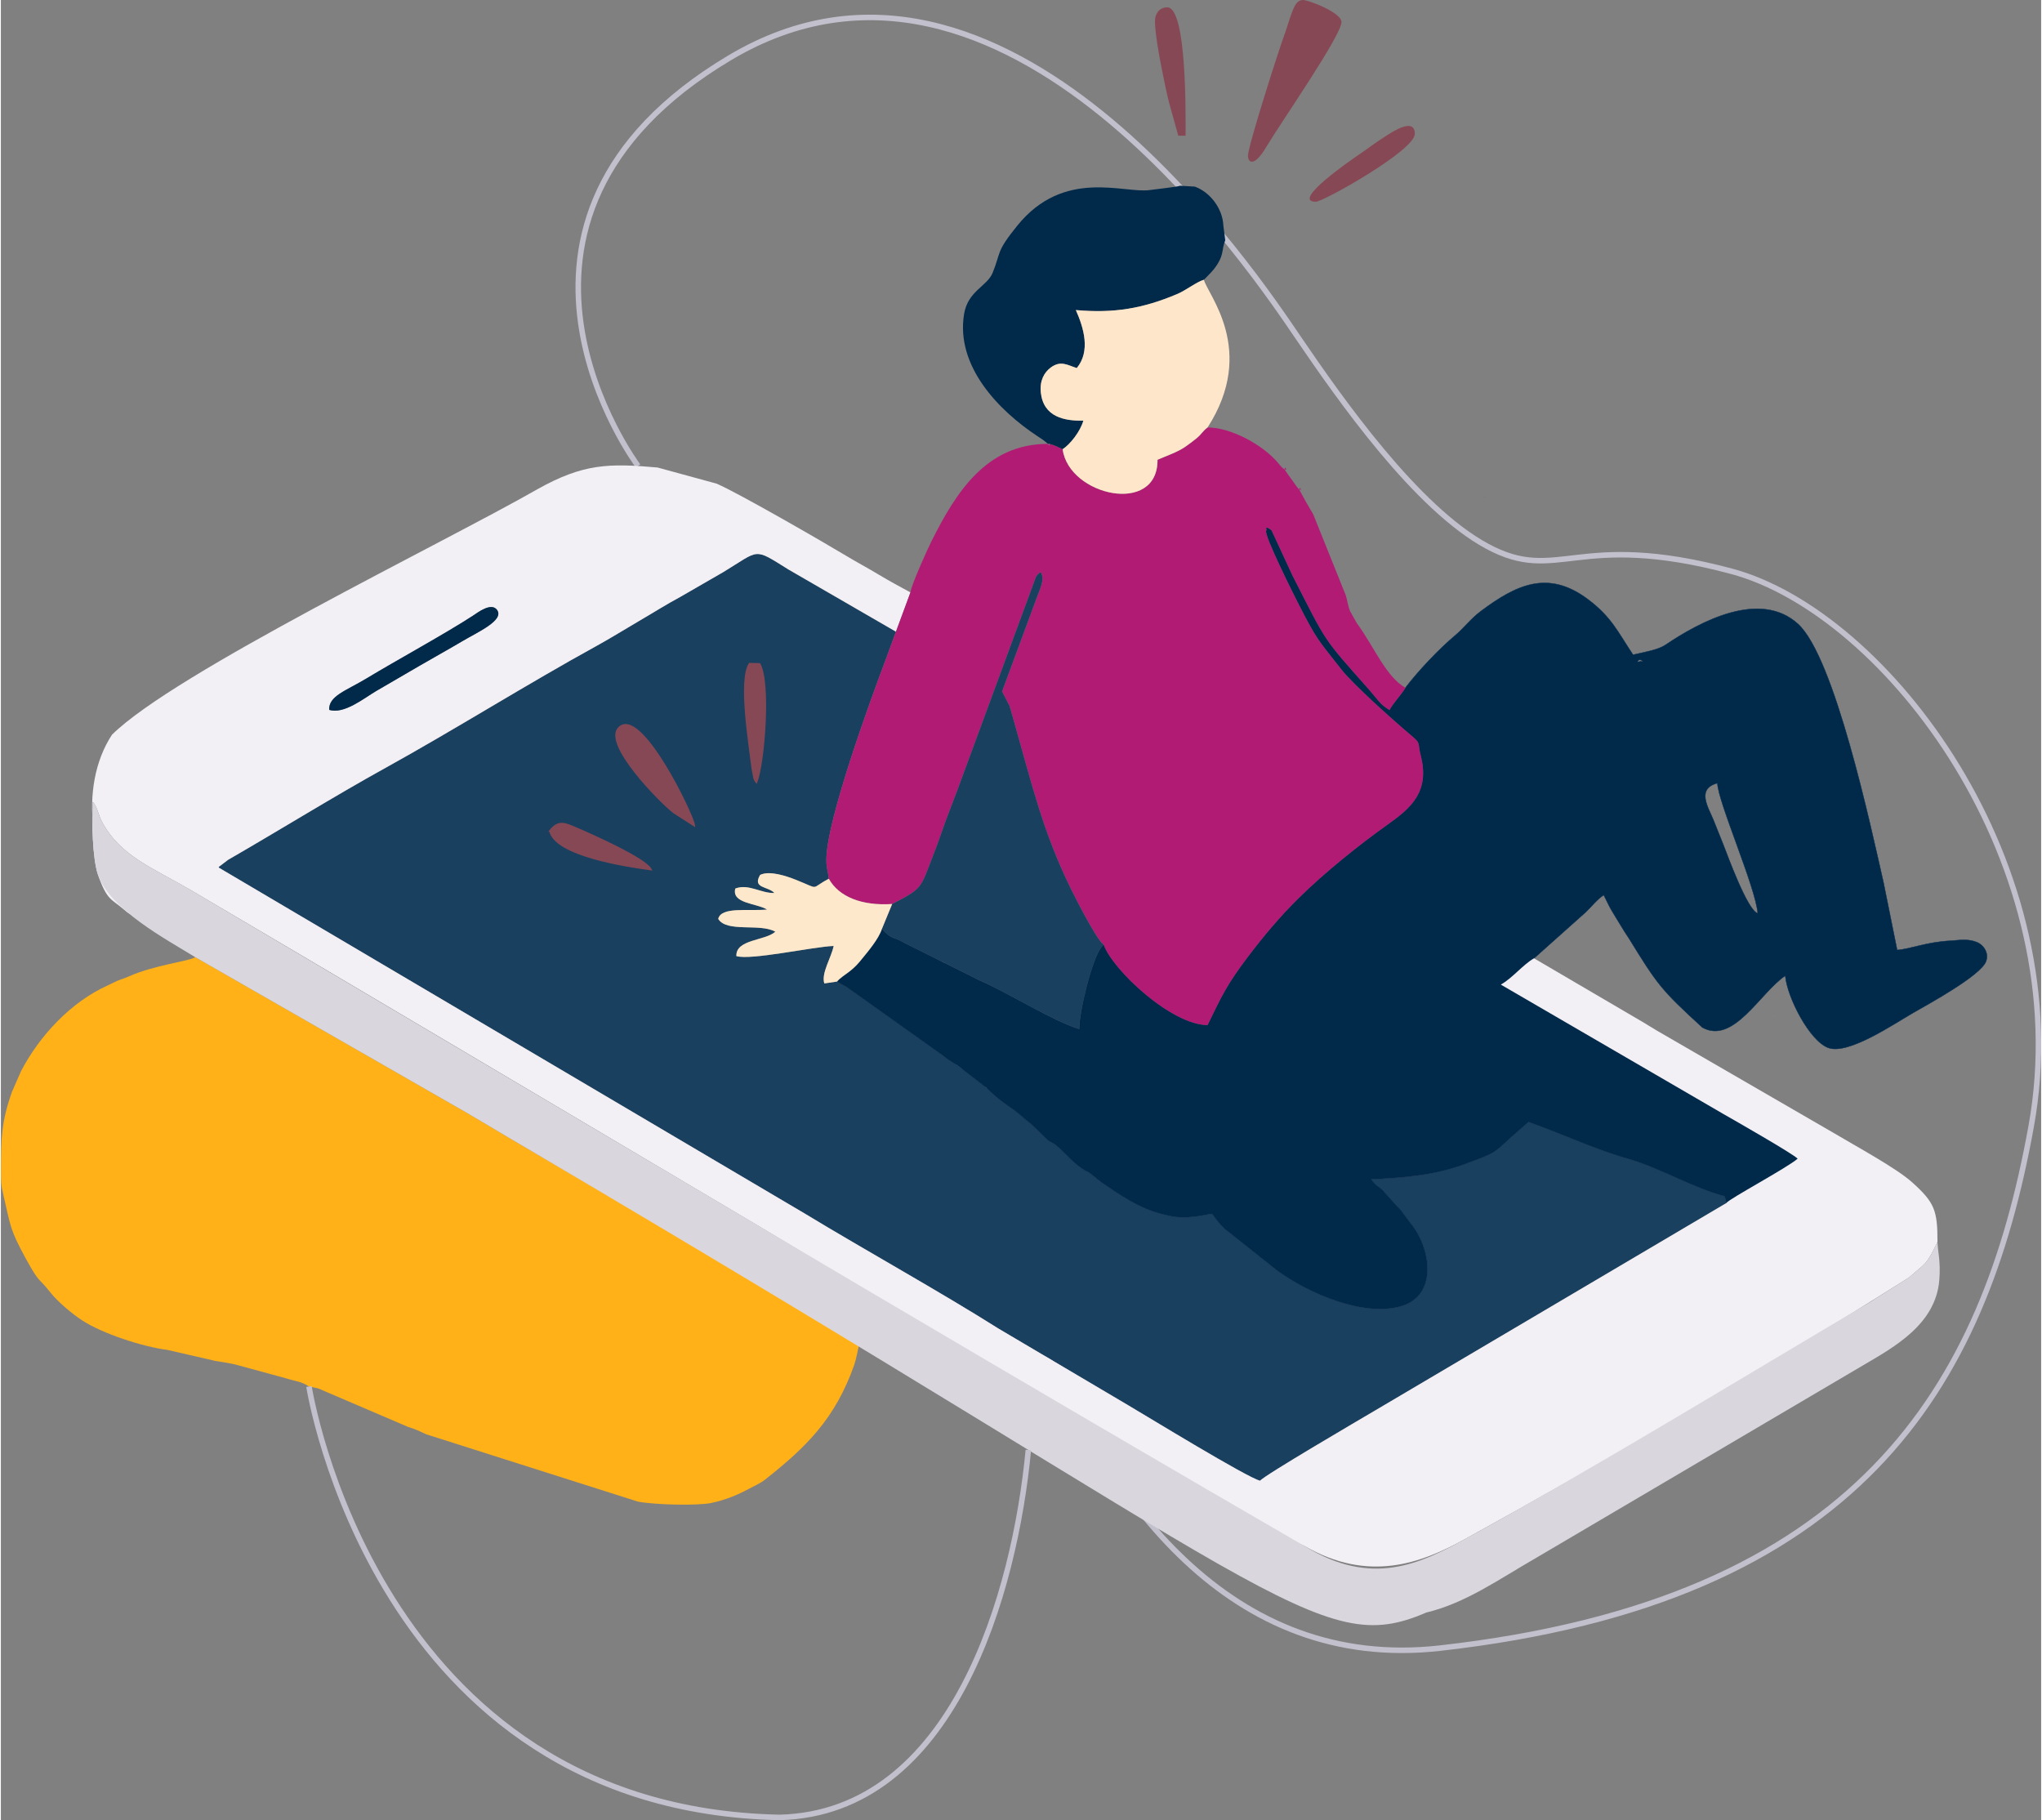
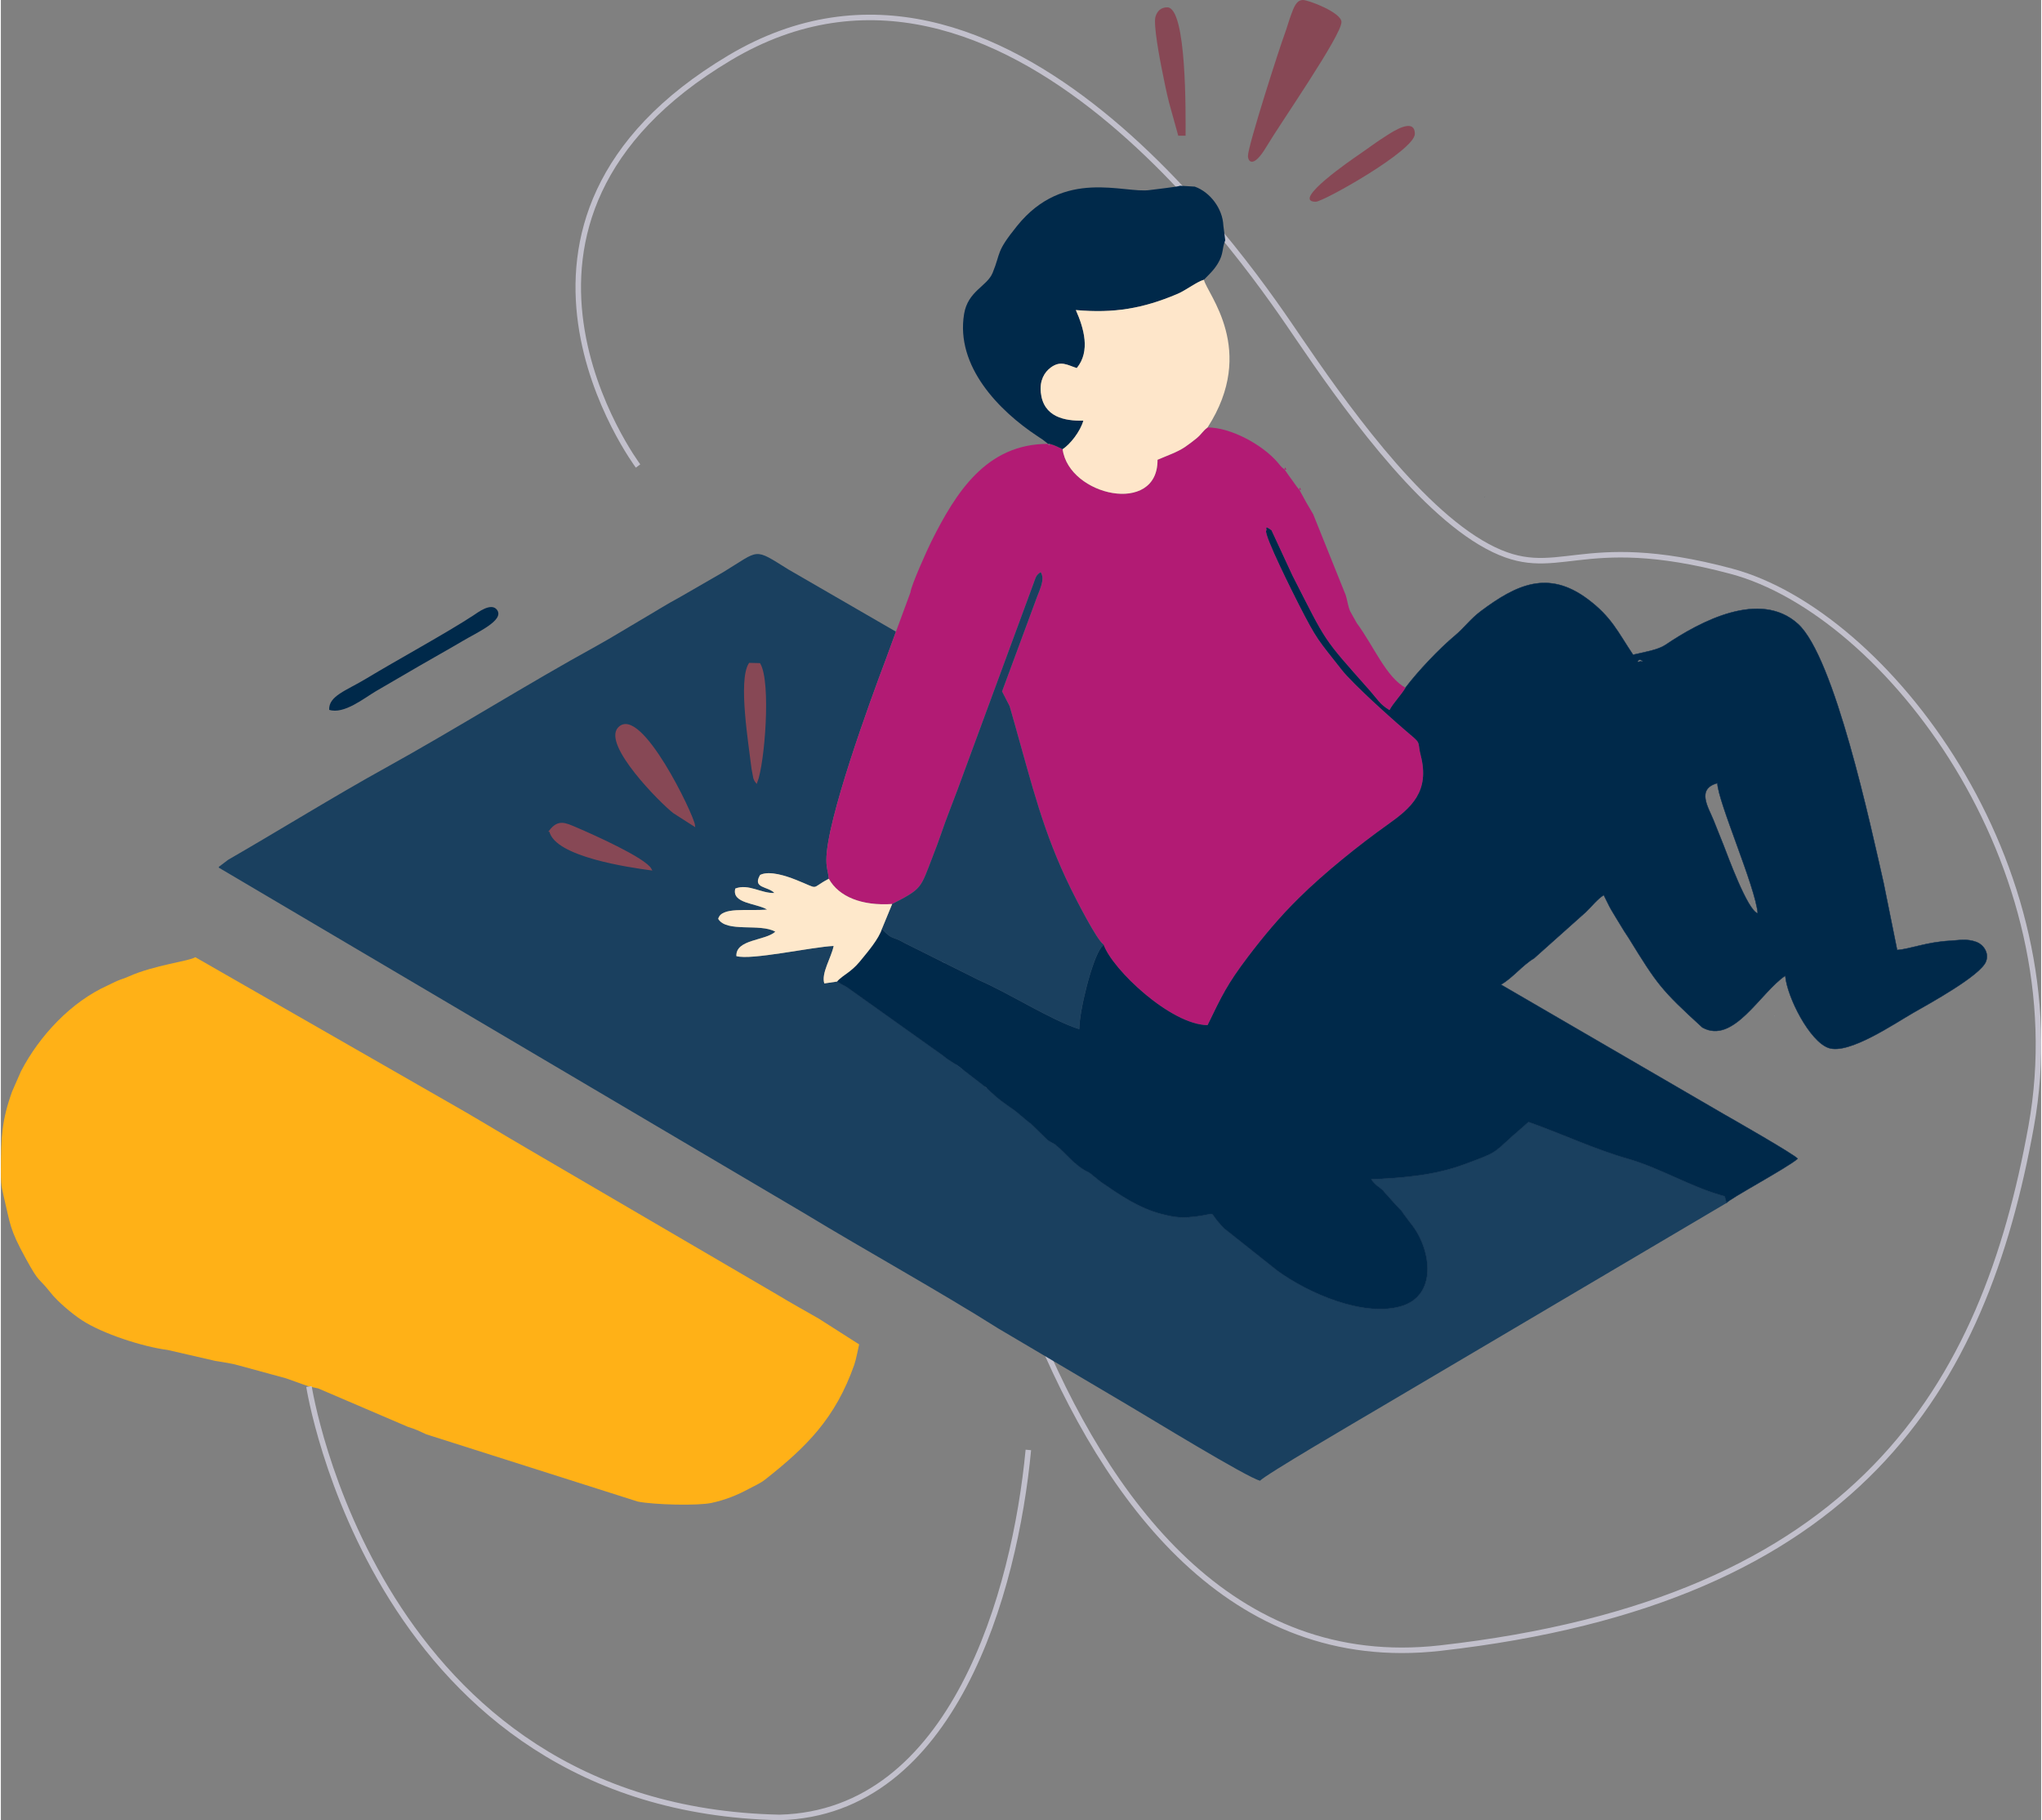
<svg xmlns="http://www.w3.org/2000/svg" xml:space="preserve" width="1113px" height="992px" style="shape-rendering:geometricPrecision; text-rendering:geometricPrecision; image-rendering:optimizeQuality; fill-rule:evenodd; clip-rule:evenodd" viewBox="0 0 861.072 768.113">
  <rect x="0" y="0" width="861.072" height="768.113" fill="#808080" stroke="none" />
  <defs>
    <style type="text/css"> .str0 {stroke:#C2C0CC;stroke-width:2.322;stroke-miterlimit:22.926} .str2 {stroke:#874855;stroke-width:0.774;stroke-miterlimit:22.926} .str1 {stroke:#062D51;stroke-width:0.167;stroke-miterlimit:22.926} .fil0 {fill:none} .fil2 {fill:#00294A} .fil1 {fill:#1A405F} .fil10 {fill:#1C415F} .fil9 {fill:#874855} .fil12 {fill:#98AEC3} .fil5 {fill:#B21B74} .fil11 {fill:#C8CBD5} .fil6 {fill:#DAD6DE} .fil3 {fill:#F3F0F5} .fil7 {fill:#FEE6CA} .fil8 {fill:#FEE8CB} .fil4 {fill:#FFB117} </style>
  </defs>
  <g id="Capa_x0020_1">
    <path class="fil0 str0" d="M268.92 196.652c0,0 -77.295,-103.145 38.655,-172.246 115.949,-69.102 222.529,92.525 240.097,118.292 17.569,25.766 49.688,71.7 79.643,87.84 29.954,16.141 37.478,-7.027 103.066,10.541 65.588,17.568 146.401,124.148 126.491,234.242 -19.911,110.094 -72.615,200.277 -249.468,220.187 -176.853,19.911 -210.211,-289.689 -210.211,-289.689" />
    <path class="fil1" d="M231.811 350.613c3.548,-4.5 6.155,-3.163 11.32,-0.947 6.598,2.83 28.765,12.699 31.139,17.224 -9.013,-1.221 -40.287,-5.715 -42.459,-16.277zm52.245 -7.758c-5.51,-4.218 -29.755,-28.714 -23.266,-35.609 9.077,-9.645 31.369,36.858 31.8,41.08l-8.534 -5.471zm36.11 -62.636c4.53,7.733 1.839,41.882 -1.279,49.828 -0.223,-0.28 -0.424,-0.357 -0.944,-1.694l-0.751 -3.965c-1.207,-10.365 -5.73,-37.164 -1.201,-44.268l4.175 0.099zm408.152 227.426c-0.091,-0.258 -0.234,-0.925 -0.268,-0.775l-0.502 -2.061c-13.874,-3.632 -26.905,-11.819 -40.878,-15.815 -14.237,-4.071 -27.69,-10.481 -41.937,-15.516l-7.149 6.242c-7.928,7.262 -6.533,6.638 -20.036,11.642 -12.106,4.487 -24.769,5.655 -39.234,6.299 2.518,3.482 3.804,3.035 5.789,5.655l3.315 3.685c0.15,0.17 0.559,0.685 0.712,0.851 0.109,0.117 0.264,0.287 0.375,0.402l2.658 2.741c0.137,0.183 0.491,0.754 0.624,0.94 0.096,0.135 0.223,0.325 0.319,0.459l1.981 2.649c0.096,0.131 0.225,0.321 0.321,0.451l1.345 1.718c8.057,10.758 10.41,29.699 -4.979,34.055 -15.995,4.527 -38.952,-5.548 -51.988,-14.992l-22.428 -17.81c-8.44,-8.459 -1.077,-6.232 -13.409,-4.962 -5.526,0.568 -8.567,-0.038 -13.018,-1.181 -9.623,-2.471 -17.586,-7.973 -25.346,-13.308 -0.137,-0.094 -0.327,-0.219 -0.463,-0.313l-4.244 -3.447c-1.255,-0.921 -1.261,-0.696 -2.512,-1.42 -4.444,-2.567 -7.964,-7.081 -11.931,-10.463 -1.497,-1.276 -2.759,-1.33 -4.211,-2.808l-5.88 -5.71c-0.111,-0.11 -0.266,-0.279 -0.381,-0.385 -1.506,-1.388 0.271,0.202 -1.316,-1.019l-5.461 -4.575c-4.723,-3.378 -7.168,-4.832 -11.644,-9.25 -1.093,-1.079 0.165,0.008 -1.249,-1.061l-10.94 -8.447c-0.129,-0.096 -0.304,-0.241 -0.434,-0.336l-4.274 -2.721c-0.035,-0.024 -1.262,-0.969 -1.306,-1.003 -0.126,-0.098 -0.304,-0.242 -0.43,-0.341 -0.126,-0.099 -0.306,-0.24 -0.432,-0.34l-40.243 -28.663c-1.791,-1.088 -0.275,-0.229 -2.364,-1.313l-1.932 -1.191 -5.409 0.803c-1.393,-4.294 2.96,-10.88 3.942,-15.826 -9.368,0.444 -34.838,6.13 -41.053,4.292 -0.319,-7.164 12.236,-6.431 16.432,-10.295 -6.401,-3.699 -20.543,0.498 -24.1,-5.418 1.308,-5.199 12.18,-3.202 20.653,-3.922 -4.597,-2.763 -15.091,-2.5 -13.438,-8.882 5.623,-2.144 10.892,2.107 16.499,1.878 -2.766,-2.912 -9.426,-1.888 -6.029,-7.618 3.975,-1.998 11.285,0.556 15.018,2.029 10.796,4.261 5.667,3.908 13.969,-0.41 -0.392,-3.682 -1.004,-4.183 -1.026,-7.845 -0.1,-16.491 18.503,-67.324 25.108,-84.798l4.256 -11.629 -45.383 -26.253c-14.93,-9.29 -11.841,-8.383 -27.437,1.082l-18.158 10.478c-6.174,3.317 -11.281,6.602 -17.595,10.275 -5.857,3.407 -11.651,7.059 -17.553,10.3 -29.203,16.039 -60.643,35.766 -89.313,51.597 -21.075,11.636 -45.047,26.483 -66.414,38.798l-3.646 2.771c-0.066,-0.134 -0.274,0.3 -0.368,0.477l247.391 146.027c25.474,15.461 57.141,32.989 81.612,48.458l54.947 32.477c8.168,4.806 50.402,30.67 55.62,31.813 1.571,-2.182 42.719,-26.198 48.83,-29.819l148.025 -87.403z" />
    <path class="fil2 str1" d="M741.48 385.442c-4.369,-1.167 -12.903,-24.91 -14.483,-28.86 -1.516,-3.788 -2.726,-6.801 -4.203,-10.503 -2.087,-5.231 -7.447,-13.158 1.659,-15.59 0.173,7.777 16.096,43.761 17.027,54.953zm-50.309 -106.809c0.823,-0.823 2.936,1.228 0.863,0.402 -0.018,-0.007 -2.159,0.894 -0.863,-0.402zm-225.756 119.97l-1.046 1.206c-3.988,5.36 -9.224,26.833 -9.261,34.452 -11.526,-3.574 -29.697,-15.208 -42.193,-20.599l-31.444 -15.686c-5.347,-3.181 -5.092,-1.036 -9.632,-5.997 -1.347,4.263 -6.031,9.735 -8.315,12.541 -1.956,2.403 -2.964,3.545 -5.401,5.468 -1.217,0.961 -4.344,2.969 -5.185,4.22l1.932 1.191c2.089,1.084 0.573,0.225 2.364,1.313l40.243 28.663c0.126,0.1 0.306,0.241 0.432,0.34 0.126,0.099 0.304,0.243 0.43,0.341 0.044,0.034 1.271,0.979 1.306,1.003l4.274 2.721c0.13,0.095 0.305,0.24 0.434,0.336l10.94 8.447c1.414,1.069 0.156,-0.018 1.249,1.061 4.476,4.418 6.921,5.872 11.644,9.25l5.461 4.575c1.587,1.221 -0.19,-0.369 1.316,1.019 0.115,0.106 0.27,0.275 0.381,0.385l5.88 5.71c1.452,1.478 2.714,1.532 4.211,2.808 3.967,3.382 7.487,7.896 11.931,10.463 1.251,0.724 1.257,0.499 2.512,1.42l4.244 3.447c0.136,0.094 0.326,0.219 0.463,0.313 7.76,5.335 15.723,10.837 25.346,13.308 4.451,1.143 7.492,1.749 13.018,1.181 12.332,-1.27 4.969,-3.497 13.409,4.962l22.428 17.81c13.036,9.444 35.993,19.519 51.988,14.992 15.389,-4.356 13.036,-23.297 4.979,-34.055l-1.345 -1.718c-0.096,-0.13 -0.225,-0.32 -0.321,-0.451l-1.981 -2.649c-0.096,-0.134 -0.223,-0.324 -0.319,-0.459 -0.133,-0.186 -0.487,-0.757 -0.624,-0.94l-2.658 -2.741c-0.111,-0.115 -0.266,-0.285 -0.375,-0.402 -0.153,-0.166 -0.562,-0.681 -0.712,-0.851l-3.315 -3.685c-1.985,-2.62 -3.271,-2.173 -5.789,-5.655 14.465,-0.644 27.128,-1.812 39.234,-6.299 13.503,-5.004 12.108,-4.38 20.036,-11.642l7.149 -6.242c14.247,5.035 27.7,11.445 41.937,15.516 13.973,3.996 27.004,12.183 40.878,15.815l0.502 2.061c0.034,-0.15 0.177,0.517 0.268,0.775 0.573,-1.448 25.753,-14.89 30.005,-18.68 -1.57,-1.866 -27.026,-16.413 -31.19,-18.778l-94.071 -54.69c4.795,-2.631 9.131,-8.239 13.993,-11.085l21.88 -19.535c2.651,-2.552 4.597,-5.21 7.531,-7.175 1.077,2.035 1.972,4.153 3.129,6.159 1.15,1.995 2.614,4.288 3.792,6.269 1.276,2.146 2.127,3.491 3.604,5.684 12.108,19.627 13.539,21.732 31.103,37.782 13.16,7.326 24.461,-14.785 34.996,-21.839 0.75,9.018 10.305,27.736 18.302,30.469 8.509,2.907 27.745,-10.277 35.915,-14.951 6.449,-3.69 28.118,-15.544 30.463,-21.481 1.495,-3.788 -1.249,-7.237 -3.917,-8.239 -4.129,-1.552 -7.42,-0.748 -11.102,-0.553 -10.052,0.532 -16.697,3.441 -22.449,3.919l-5.72 -28.335c-5.401,-23.692 -20.681,-95.351 -36.175,-109.333 -16.025,-14.46 -41.206,-1.016 -55.904,8.909 -3.087,2.085 -8.902,3.042 -13.654,4.149 -6.468,-9.661 -9.051,-15.914 -19.119,-23.449 -16.761,-12.545 -30.17,-6.106 -45.019,4.975 -4.555,3.4 -6.982,7.008 -11.166,10.506 -6.352,5.309 -15.496,14.88 -20.766,21.899 -1.87,3.13 -5.113,6.355 -6.731,9.398 -4.004,-2.348 -5.31,-4.873 -8.288,-8.235 -20.348,-22.973 -17.86,-19.585 -32.635,-48.516l-8.863 -19.134c-3.442,-2.5 -1.722,-0.287 -2.26,0.162 -1.044,1.845 11.951,27.637 13.651,30.965 7.963,15.585 8.168,14.942 18.109,27.658 4.915,6.286 22.211,21.747 29.842,28.164 3.792,3.189 2.223,2.685 3.608,8.063 3.945,15.321 -4.085,22.175 -13.727,29.036 -12.357,8.793 -26.807,20.396 -37.758,31.192 -7.858,7.746 -14.836,16.059 -21.542,24.923 -8.586,11.349 -10.905,16.243 -16.911,28.667 -15.478,-0.126 -40.213,-23.471 -43.859,-33.982z" />
-     <path class="fil3" d="M138.557 299.551c-0.252,-5.886 7.183,-8.08 15.552,-13.133 12.896,-7.786 33.982,-19.302 45.277,-26.699 1.778,-1.163 7.634,-5.722 10.051,-2.303 3.084,4.365 -8.167,9.299 -14.694,13.172 -5.755,3.415 -12.169,6.943 -18.197,10.462 -6.048,3.53 -11.986,6.969 -18.099,10.536 -5.059,2.951 -13.594,9.98 -19.89,7.965zm-81.423 87.029c-3.1,-1.16 -2.737,-0.612 -5.248,-2.787 -5.175,-4.483 -7.034,-3.626 -10.865,-14.533 -2.387,-6.798 -2.709,-22.987 -2.222,-30.908 1.778,1.874 2.497,5.864 3.814,8.337 7.747,14.542 21.295,19.468 37.166,28.704 61.092,35.902 163.45,96.666 228.423,135.104 65.685,38.685 193.355,119.228 242.061,141.963 26.912,15.464 48.891,7.382 67.555,-2.908 61.365,-33.835 128.583,-73.207 187.513,-110.473 7.081,-6.256 7.115,-4.795 11.999,-15.002 0,-13.258 -1.174,-16.547 -10.621,-25.075 -6.803,-6.141 -23.928,-15.351 -33.251,-20.927l-74.513 -43.132c-1.835,-1.053 -3.679,-2.276 -5.778,-3.51l-46.112 -27.021c-4.862,2.846 -9.198,8.454 -13.993,11.085l94.071 54.69c4.164,2.365 29.62,16.912 31.19,18.778 -4.252,3.79 -29.432,17.232 -30.005,18.68l-148.025 87.403c-6.111,3.621 -47.259,27.637 -48.83,29.819 -5.218,-1.143 -47.452,-27.007 -55.62,-31.813l-54.947 -32.477c-24.471,-15.469 -56.138,-32.997 -81.612,-48.458l-247.391 -146.027c0.094,-0.177 0.302,-0.611 0.368,-0.477l3.646 -2.771c21.367,-12.315 45.339,-27.162 66.414,-38.798 28.67,-15.831 60.11,-35.558 89.313,-51.597 5.902,-3.241 11.696,-6.893 17.553,-10.3 6.314,-3.673 11.421,-6.958 17.595,-10.275l18.158 -10.478c15.596,-9.465 12.507,-10.372 27.437,-1.082l45.383 26.253 6.117 -16.572c-4.515,-2.434 -8.833,-4.764 -13.377,-7.495 -4.735,-2.846 -9.249,-5.237 -13.732,-7.94 -9.076,-5.473 -45.254,-26.39 -54.682,-30.456l-24.923 -6.81c-20.551,-1.85 -31.368,-1.662 -50.627,9.11 -39.732,22.744 -153.115,77.428 -179.633,103.644 -14.471,22.015 -9.672,58.066 10.231,76.532z" />
-     <path class="fil4" d="M130.036 585.112l3.874 0.791 37.927 16.248c3.36,1.003 4.746,1.79 7.702,3.132l89.264 28.381c7.013,1.39 25.315,1.809 31.084,0.575 5.892,-1.261 11.078,-3.382 15.745,-5.927 2.419,-1.319 4.74,-2.226 6.904,-3.931 17.583,-13.856 29.627,-25.842 37.589,-48.323 0.788,-2.226 1.581,-6.47 2.098,-8.731l-17.025 -10.863c-5.874,-3.358 -11.83,-6.663 -17.663,-10.189l-104.97 -61.341c-11.227,-6.519 -23.263,-13.947 -35.198,-20.641l-105.318 -60.364c-2.402,1.698 -17.192,3.232 -28.258,8.207 -1.712,0.77 -2.797,1.005 -4.48,1.712 -1.789,0.752 -2.396,1.181 -4.201,1.991 -15.469,6.939 -28.766,21.179 -36.59,36.163l-3.778 8.607c-4.423,12.315 -4.688,19.537 -4.737,32.418 -0.021,5.547 -0.028,6.682 1.075,11.309 2.991,12.538 2.454,14.085 9.496,26.881 5.96,10.829 4.838,7.244 10.441,14.327 3.012,3.809 9.01,8.856 13.18,11.587 8.693,5.695 25.627,11.189 36.207,12.554l20.137 4.63c3.74,0.642 6.711,0.952 10.354,2.03l19.458 5.309c3.6,1.172 6.633,1.319 9.683,3.458z" />
+     <path class="fil4" d="M130.036 585.112l3.874 0.791 37.927 16.248c3.36,1.003 4.746,1.79 7.702,3.132l89.264 28.381c7.013,1.39 25.315,1.809 31.084,0.575 5.892,-1.261 11.078,-3.382 15.745,-5.927 2.419,-1.319 4.74,-2.226 6.904,-3.931 17.583,-13.856 29.627,-25.842 37.589,-48.323 0.788,-2.226 1.581,-6.47 2.098,-8.731l-17.025 -10.863c-5.874,-3.358 -11.83,-6.663 -17.663,-10.189l-104.97 -61.341c-11.227,-6.519 -23.263,-13.947 -35.198,-20.641l-105.318 -60.364c-2.402,1.698 -17.192,3.232 -28.258,8.207 -1.712,0.77 -2.797,1.005 -4.48,1.712 -1.789,0.752 -2.396,1.181 -4.201,1.991 -15.469,6.939 -28.766,21.179 -36.59,36.163l-3.778 8.607c-4.423,12.315 -4.688,19.537 -4.737,32.418 -0.021,5.547 -0.028,6.682 1.075,11.309 2.991,12.538 2.454,14.085 9.496,26.881 5.96,10.829 4.838,7.244 10.441,14.327 3.012,3.809 9.01,8.856 13.18,11.587 8.693,5.695 25.627,11.189 36.207,12.554l20.137 4.63c3.74,0.642 6.711,0.952 10.354,2.03l19.458 5.309z" />
    <path class="fil5" d="M448.106 189.573c-1.418,-0.7 -3.352,-1.704 -5.382,-2.238 -0.649,1.025 -0.143,1.009 -0.774,-0.032 -26.109,0 -38.948,20.607 -49.286,41.27 -1.656,3.309 -8.5,18.442 -8.787,21.422l-6.117 16.572 -4.256 11.629c-6.605,17.474 -25.208,68.307 -25.108,84.798 0.022,3.662 0.634,4.163 1.026,7.845 4.29,7.681 14.03,11.487 26.741,10.655 12.743,-6.577 11.849,-6.447 17.04,-19.864 1.375,-3.554 2.495,-6.475 3.546,-9.571 2.214,-6.523 4.698,-12.597 6.946,-18.665l32.3 -87.636c0.774,-2.041 0.871,-3.121 2.859,-4.302 1.996,3.285 -0.496,7.229 -2.457,12.893l-13.855 37.441 3.195 6.21c0.715,2.577 1.343,4.715 2.077,7.296 7.37,25.89 11.953,45.733 23.796,69.826 1.855,3.773 10.992,21.823 13.805,23.481 3.646,10.511 28.381,33.856 43.859,33.982 6.006,-12.424 8.325,-17.318 16.911,-28.667 6.706,-8.864 13.684,-17.177 21.542,-24.923 10.951,-10.796 25.401,-22.399 37.758,-31.192 9.642,-6.861 17.672,-13.715 13.727,-29.036 -1.385,-5.378 0.184,-4.874 -3.608,-8.063 -7.631,-6.417 -24.927,-21.878 -29.842,-28.164 -9.941,-12.716 -10.146,-12.073 -18.109,-27.658 -1.7,-3.328 -14.695,-29.12 -13.651,-30.965 0.538,-0.449 -1.182,-2.662 2.26,-0.162l8.863 19.134c14.775,28.931 12.287,25.543 32.635,48.516 2.978,3.362 4.284,5.887 8.288,8.235 1.618,-3.043 4.861,-6.268 6.731,-9.398 -8.281,-4.734 -13.115,-17.187 -20.552,-27.338l-2.782 -4.958c-0.92,-2.202 -1.119,-4.279 -1.824,-6.69l-13.761 -34.225c-2.195,-3.674 -3.962,-6.763 -5.875,-10.379 -0.618,-0.711 -0.675,-0.766 -1.378,-1.717 -0.701,-0.948 -0.954,-1.38 -1.606,-2.264 -1.213,-1.648 -2.108,-2.89 -3.208,-4.532 -1.405,-0.941 -1.972,-1.875 -3.061,-3.131 -6.509,-7.506 -19.763,-14.644 -29.446,-14.623 -2.182,1.618 -2.429,2.742 -4.656,4.573 -1.202,0.989 -3.409,2.683 -4.876,3.664 -3.438,2.298 -7.343,3.547 -11.601,5.404 0.213,23.622 -37.438,15.241 -40.047,-4.453z" />
-     <path class="fil6" d="M601.553 680.491c16.609,-3.937 31.014,-14.259 45.54,-22.57l138.83 -81.753c13.096,-7.693 30.647,-17.268 32.168,-35.943 0.658,-8.083 -0.665,-12.038 -0.761,-16.148 -4.884,10.207 -4.918,8.746 -11.999,15.002l-16.579 10.484c-55.403,32.666 -113.272,68.195 -170.934,99.989 -18.664,10.29 -39.304,20.381 -67.555,2.908 -122.678,-71.067 -213.566,-125.181 -470.484,-277.067 -15.871,-9.236 -29.419,-14.162 -37.166,-28.704 -1.317,-2.473 -2.036,-6.463 -3.814,-8.337 -0.487,7.921 -0.165,24.11 2.222,30.908 5.125,14.592 28.92,27.233 41.028,34.669l105.318 60.364c11.935,6.694 23.971,14.122 35.198,20.641 317.159,186.427 333.387,215.299 378.988,195.557z" />
    <path class="fil1" d="M376.163 381.494l-4.324 10.485c4.54,4.961 4.285,2.816 9.632,5.997l31.444 15.686c12.496,5.391 30.667,17.025 42.193,20.599 0.037,-7.619 5.273,-29.092 9.261,-34.452l1.046 -1.206c-2.813,-1.658 -11.95,-19.708 -13.805,-23.481 -11.843,-24.093 -16.426,-43.936 -23.796,-69.826 -0.734,-2.581 -1.362,-4.719 -2.077,-7.296l-3.195 -6.21 13.855 -37.441c1.961,-5.664 4.453,-9.608 2.457,-12.893 -1.988,1.181 -2.085,2.261 -2.859,4.302l-32.3 87.636c-2.248,6.068 -4.732,12.142 -6.946,18.665 -1.051,3.096 -2.171,6.017 -3.546,9.571 -5.191,13.417 -4.297,13.287 -17.04,19.864z" />
    <path class="fil2" d="M441.95 187.303l0.774 0.032c2.03,0.534 3.964,1.538 5.382,2.238 3.241,-2.118 7.457,-7.486 8.747,-12.061 -7.925,0.179 -16.882,-1.507 -17.96,-11.931 -0.517,-4.999 1.49,-8.482 4.192,-10.478 4.252,-3.142 7.075,-1.011 10.991,0.218 5.857,-7.105 2.989,-16.86 -0.393,-24.476 16.181,1.458 28.439,-0.708 42.696,-6.733 3.927,-1.659 8.165,-5.112 11.359,-6.058 2.152,-2.232 4.109,-3.929 5.9,-6.893 2.475,-4.099 1.623,-6.033 3.094,-9.77l-0.793 -6.192c-0.282,-7.191 -5.651,-14.184 -12.071,-16.446l-6.192 -0.371c-1.065,0.493 -10.409,1.464 -12.694,1.806 -10.936,1.635 -36.239,-9.466 -56.081,15.12 -9.113,11.29 -6.697,10.9 -10.346,19.839 -2.325,5.696 -10.439,7.62 -12.043,17.369 -3.625,22.042 14.67,40.783 30.951,51.534 0.848,0.559 1.523,0.974 2.325,1.545l2.162 1.708z" />
    <path class="fil7" d="M448.106 189.573c2.609,19.694 40.26,28.075 40.047,4.453 4.258,-1.857 8.163,-3.106 11.601,-5.404 1.467,-0.981 3.674,-2.675 4.876,-3.664 2.227,-1.831 2.474,-2.955 4.656,-4.573 21.067,-32.715 -0.271,-56.442 -1.548,-62.331 -3.194,0.946 -7.432,4.399 -11.359,6.058 -14.257,6.025 -26.515,8.191 -42.696,6.733 3.382,7.616 6.25,17.371 0.393,24.476 -3.916,-1.229 -6.739,-3.36 -10.991,-0.218 -2.702,1.996 -4.709,5.479 -4.192,10.478 1.078,10.424 10.035,12.11 17.96,11.931 -1.29,4.575 -5.506,9.943 -8.747,12.061z" />
    <path class="fil8" d="M352.938 414.208c0.841,-1.251 3.968,-3.259 5.185,-4.22 2.437,-1.923 3.445,-3.065 5.401,-5.468 2.284,-2.806 6.968,-8.278 8.315,-12.541l4.324 -10.485c-12.711,0.832 -22.451,-2.974 -26.741,-10.655 -8.302,4.318 -3.173,4.671 -13.969,0.41 -3.733,-1.473 -11.043,-4.027 -15.018,-2.029 -3.397,5.73 3.263,4.706 6.029,7.618 -5.607,0.229 -10.876,-4.022 -16.499,-1.878 -1.653,6.382 8.841,6.119 13.438,8.882 -8.473,0.72 -19.345,-1.277 -20.653,3.922 3.557,5.916 17.699,1.719 24.1,5.418 -4.196,3.864 -16.751,3.131 -16.432,10.295 6.215,1.838 31.685,-3.848 41.053,-4.292 -0.982,4.946 -5.335,11.532 -3.942,15.826l5.409 -0.803z" />
    <path class="fil9" d="M526.314 65.788c0,2.511 2.345,5.322 7.776,-3.833 5.825,-9.82 31.697,-46.968 31.697,-52.667 0,-3.983 -13.888,-9.288 -16.254,-9.288 -2.875,0 -3.979,3.505 -4.898,5.938 -1.076,2.85 -1.797,5.639 -2.722,8.114 -2.381,6.371 -15.599,47.599 -15.599,51.736z" />
    <path class="fil2" d="M138.557 299.551c6.296,2.015 14.831,-5.014 19.89,-7.965 6.113,-3.567 12.051,-7.006 18.099,-10.536 6.028,-3.519 12.442,-7.047 18.197,-10.462 6.527,-3.873 17.778,-8.807 14.694,-13.172 -2.417,-3.419 -8.273,1.14 -10.051,2.303 -11.295,7.397 -32.381,18.913 -45.277,26.699 -8.369,5.053 -15.804,7.247 -15.552,13.133z" />
    <path class="fil9 str2" d="M292.59 348.326c-0.431,-4.222 -22.723,-50.725 -31.8,-41.08 -6.489,6.895 17.756,31.391 23.266,35.609l8.534 5.471z" />
    <path class="fil9" d="M496.902 57.274l3.096 0c0,-8.441 0.595,-54.178 -7.739,-54.178 -2.634,0 -4.214,1.514 -4.961,3.925 -1.016,3.277 1.958,18.607 2.574,21.681 1.025,5.111 1.958,9.866 3.16,14.641l3.87 13.931z" />
    <path class="fil9" d="M554.951 85.138c3.141,0 41.795,-21.64 41.795,-28.638 0,-7.261 -9.718,-0.665 -11.77,0.615 -4.466,2.787 -8.098,5.605 -12.377,8.52 -1.357,0.925 -28.621,19.503 -17.648,19.503z" />
    <path class="fil9 str2" d="M315.991 280.12c-4.529,7.104 -0.006,33.903 1.201,44.268l0.751 3.965c0.52,1.337 0.721,1.414 0.944,1.694 3.118,-7.946 5.809,-42.095 1.279,-49.828l-4.175 -0.099z" />
    <path class="fil9 str2" d="M231.811 350.613c2.172,10.562 33.446,15.056 42.459,16.277 -2.374,-4.525 -24.541,-14.394 -31.139,-17.224 -5.165,-2.216 -7.772,-3.553 -11.32,0.947z" />
    <polygon class="fil5" points="541.793,198.139 542.567,198.139 541.922,197.236 " />
    <polygon class="fil5" points="547.985,206.652 548.759,206.652 548.114,205.75 " />
    <path class="fil10" d="M626.157 209.748c0.077,0.077 0.23,-0.339 0.231,-0.231l0 0.001c-0.015,0.015 -0.308,0.153 -0.231,0.23z" />
    <path class="fil11" d="M748.446 428.785l0.231 -0.231c-0.015,0.015 -0.308,0.154 -0.231,0.231z" />
-     <polygon class="fil12" points="736.836,376.928 736.062,376.928 " />
    <path class="fil0 str0" d="M130.036 585.112c0,0 27.624,178.326 198.62,181.84 73.358,-1.883 99.309,-95.161 104.984,-155.076" />
  </g>
</svg>